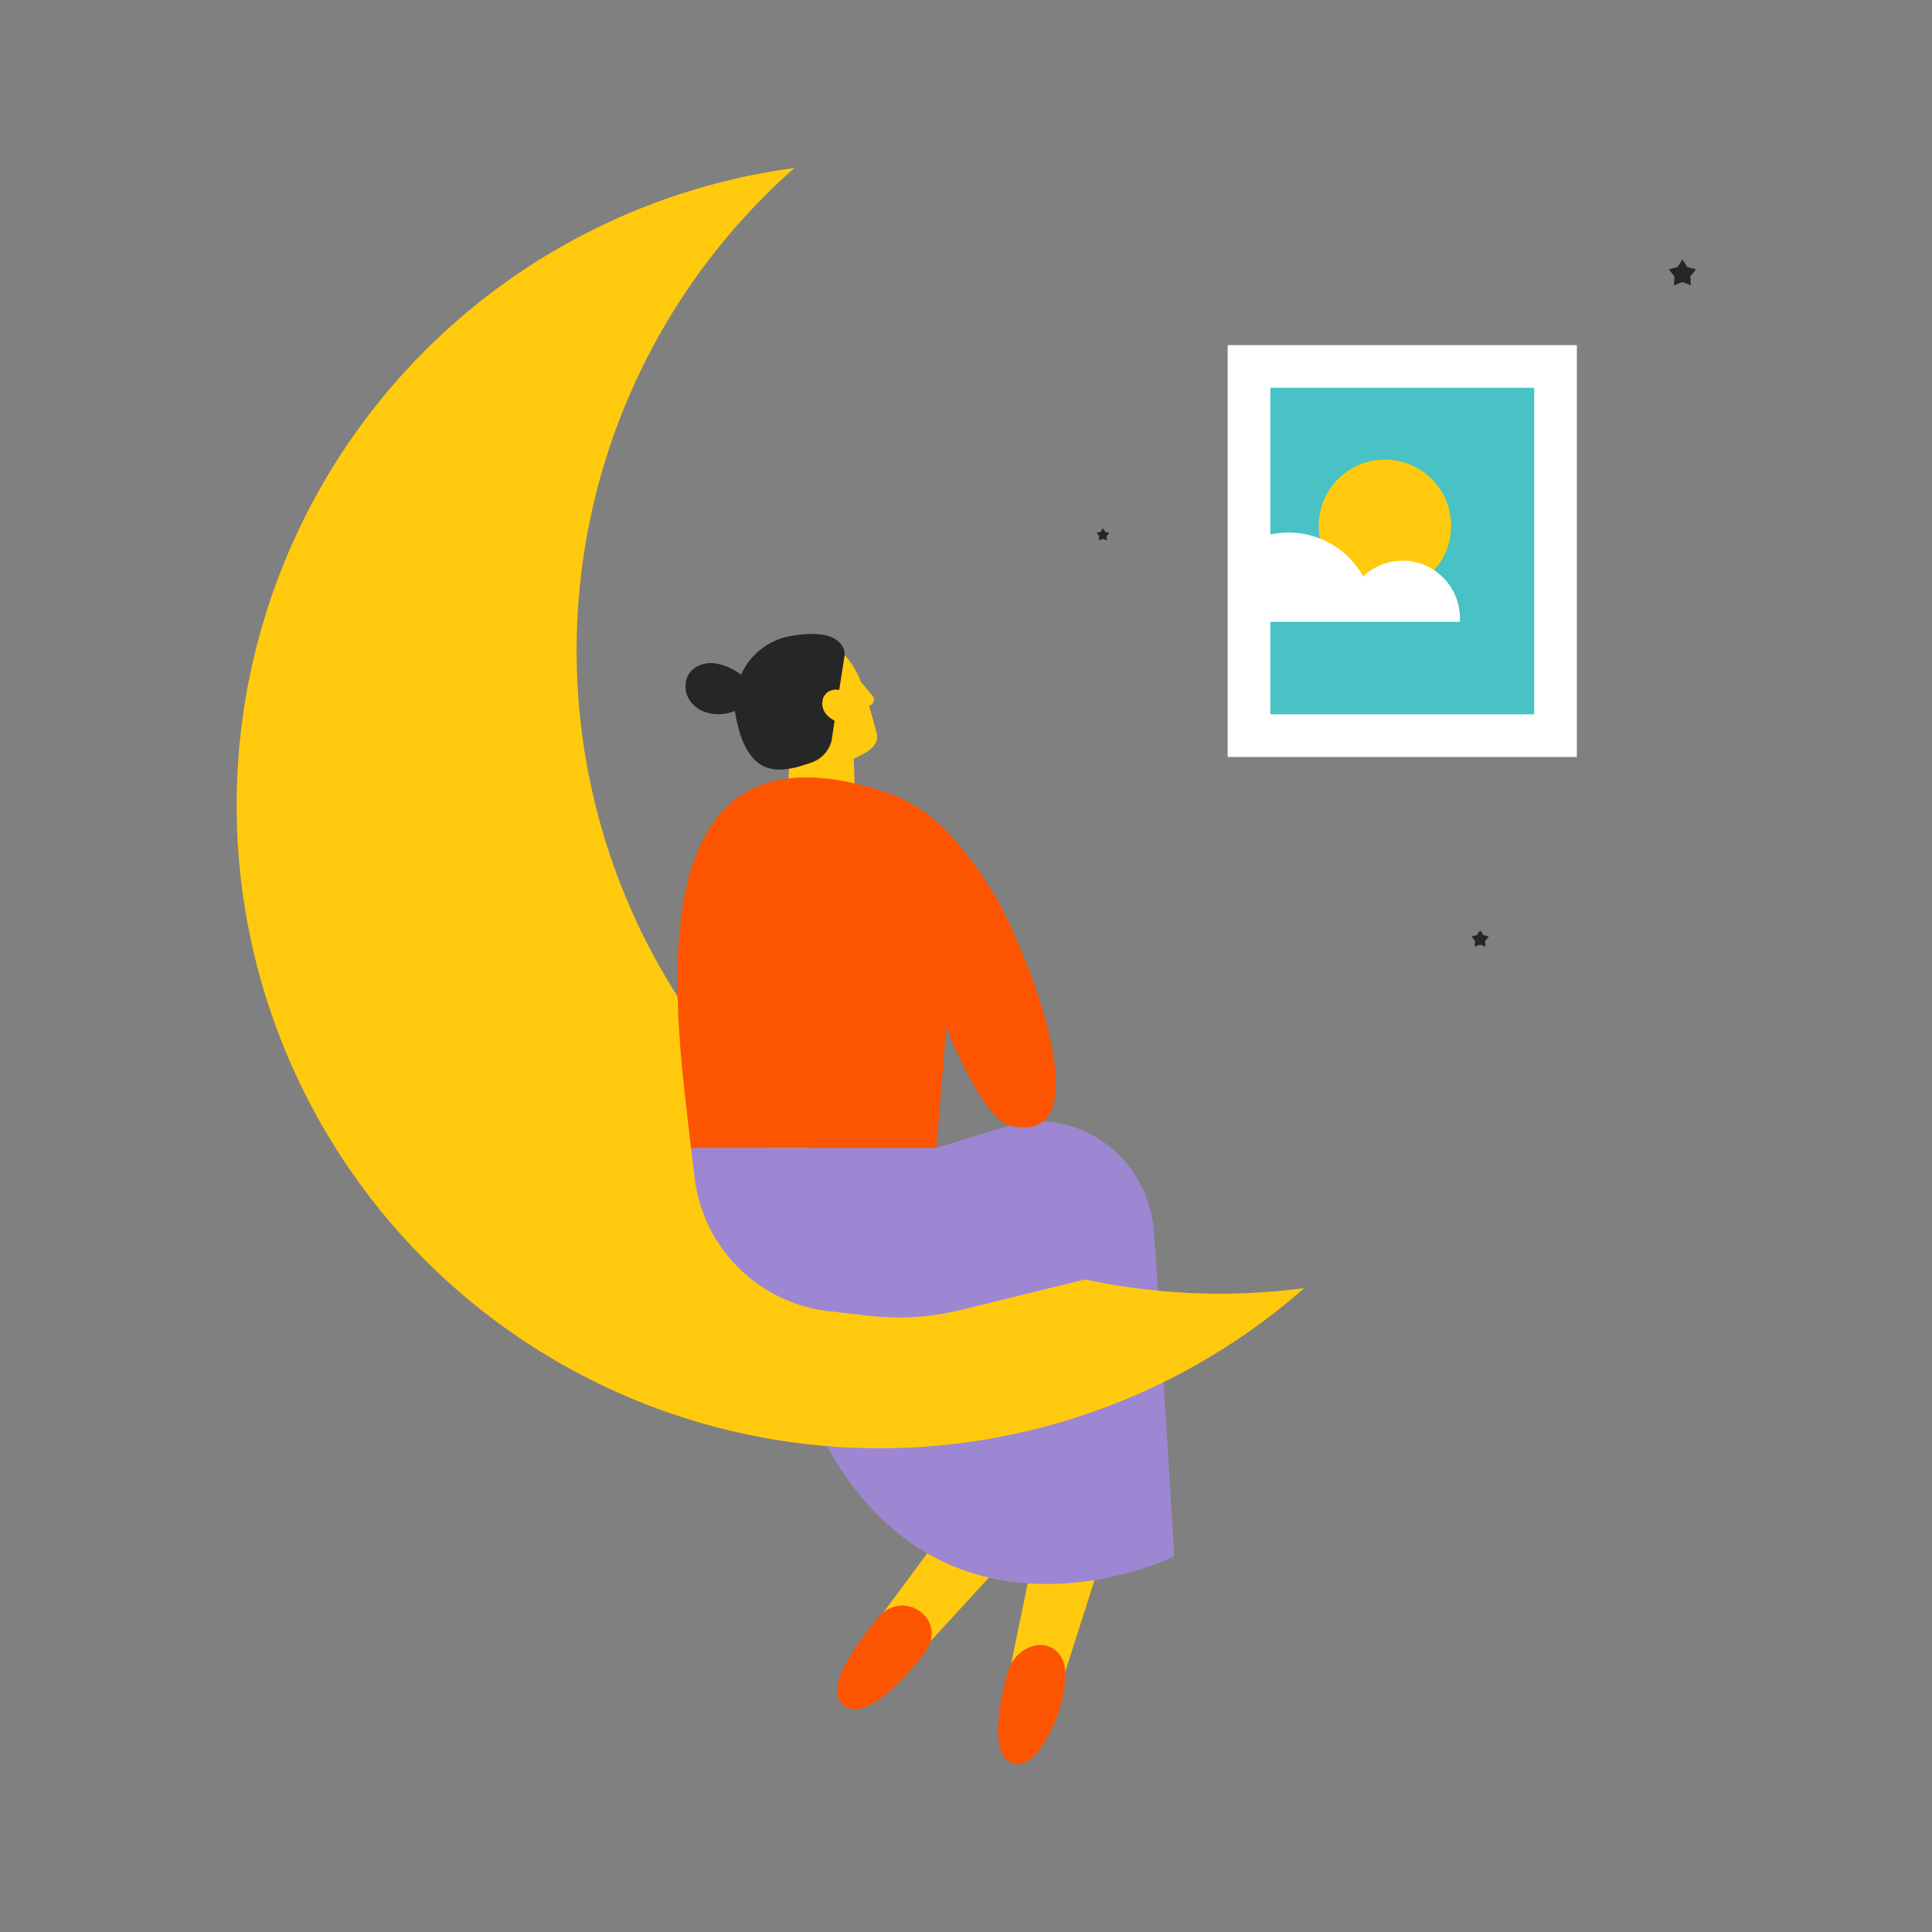
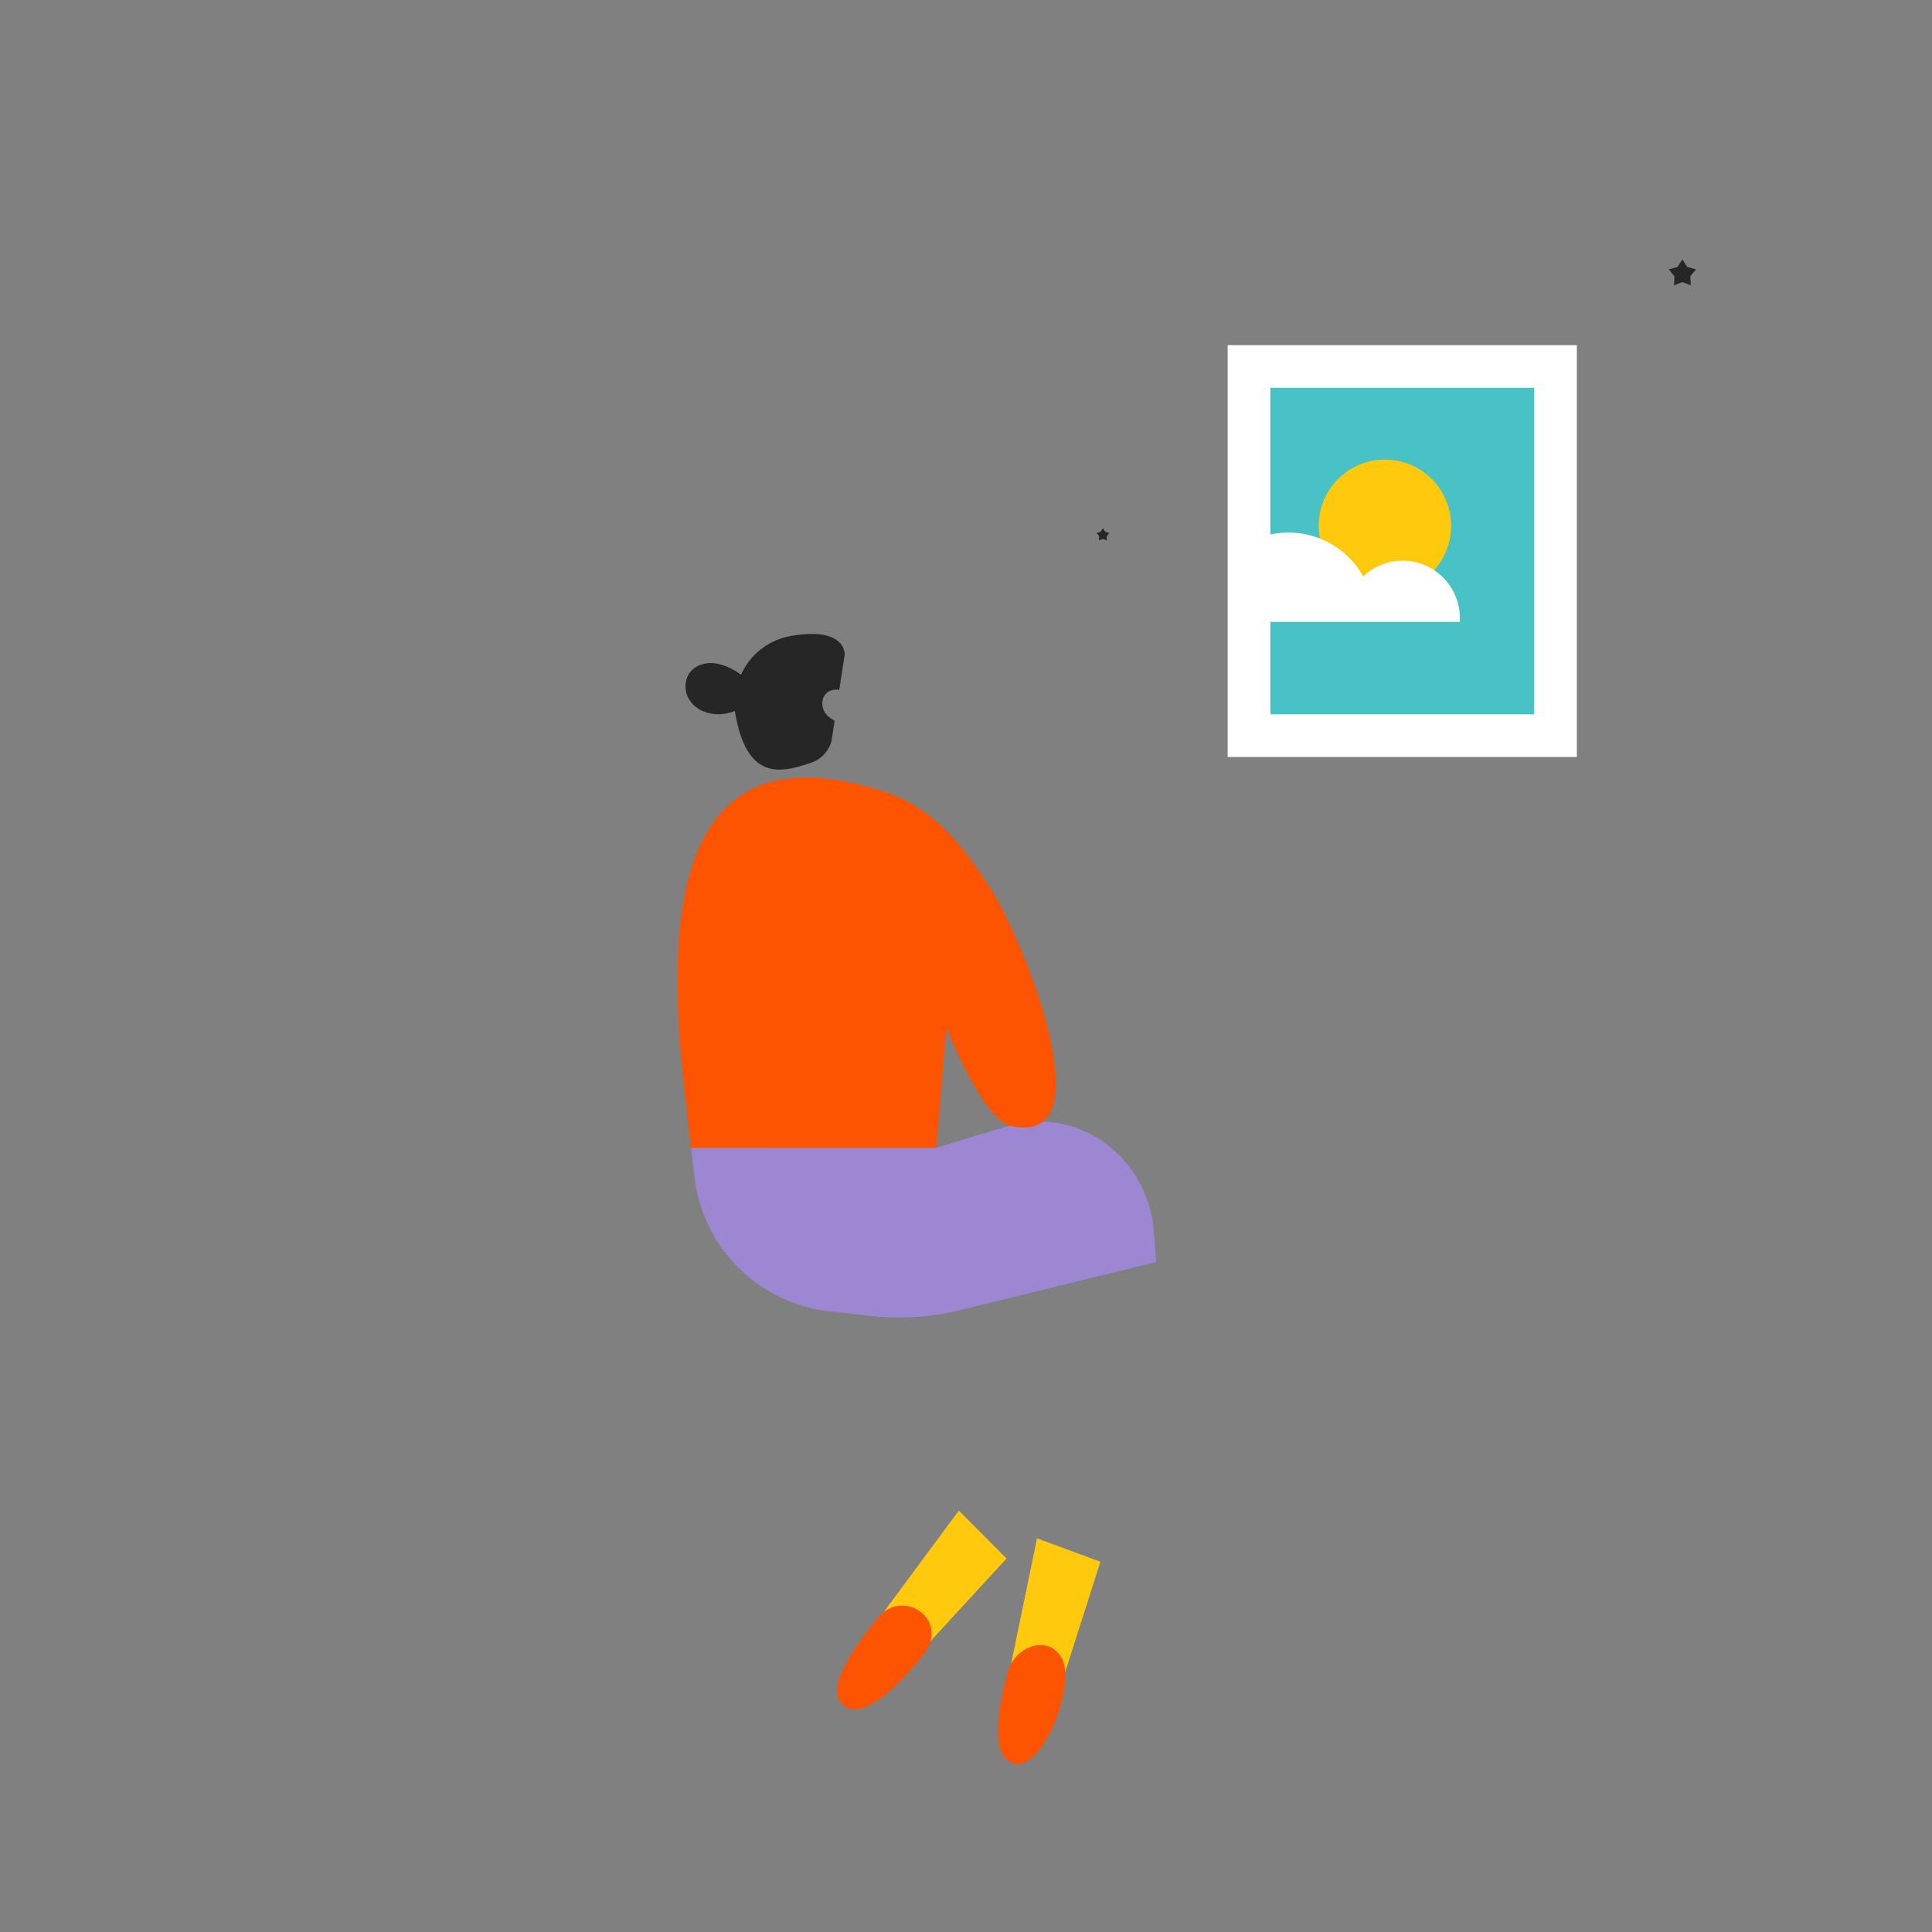
<svg xmlns="http://www.w3.org/2000/svg" width="396.85" height="396.85" viewBox="0 0 396.85 396.85">
  <rect x="0" y="0" width="396.85" height="396.85" fill="#808080" stroke="none" />
  <path d="M252.17,70.89v84.6H323.9V70.89Z" fill="#fff" />
  <rect x="260.94" y="79.65" width="54.2" height="67.08" fill="#48c2c5" />
  <circle cx="284.47" cy="108.01" r="13.6" fill="#ffca0e" />
  <path d="M288.13,115.17a11.76,11.76,0,0,0-8.12,3.25,17.54,17.54,0,0,0-23.53-7v16.31h43.39c0-.25,0-.5,0-.76A11.79,11.79,0,0,0,288.13,115.17Z" fill="#fff" />
  <polygon points="345.58 53.29 346.58 54.85 348.38 55.32 347.2 56.76 347.31 58.61 345.58 57.94 343.85 58.61 343.95 56.76 342.78 55.32 344.57 54.85 345.58 53.29" fill="#262626" />
  <polygon points="226.55 108.5 227.03 109.24 227.87 109.46 227.32 110.14 227.37 111.01 226.55 110.69 225.74 111.01 225.79 110.14 225.24 109.46 226.08 109.24 226.55 108.5" fill="#262626" />
-   <polygon points="304.03 191.07 304.67 192.06 305.81 192.36 305.06 193.28 305.13 194.46 304.03 194.03 302.93 194.46 302.99 193.28 302.25 192.36 303.39 192.06 304.03 191.07" fill="#262626" />
-   <path d="M179.92,150c-.37-1.36-1.3-4.68-1.39-5l.37-.21a1.23,1.23,0,0,0,.45-1.68c-.49-.67-2.37-2.9-2.5-3a17.49,17.49,0,0,0-6.37-8.26l-8.26,22.77-.55,12,14.06-.06s-.14-5.65-.38-10.7c.49-.23,1-.47,1.45-.72,1.41-.73,2.9-1.67,3.28-3A3.91,3.91,0,0,0,179.92,150Z" fill="#ffca0e" />
  <polygon points="213.01 315.99 207.64 342.04 218.76 343.56 226.03 320.8 213.01 315.99" fill="#ffca0e" />
  <path d="M218,340.44c-2.9-4.91-9.65-2.05-11,3-1.61,5.91-4.45,18.9,2.31,18.91C215,361.89,221.08,345.27,218,340.44Z" fill="#fc5400" />
  <polygon points="196.95 310.29 181.13 331.67 190.58 337.72 206.75 320.13 196.95 310.29" fill="#ffca0e" />
  <path d="M189.78,339.74c-2.66,3.41-10.9,13.27-15.65,11.06C168,348,176.21,337.5,180,332.67,185.24,325.74,195.27,332.65,189.78,339.74Z" fill="#fc5400" />
-   <path d="M237.49,259.24l3.73,60.45s-48.83,24-73.47-26.66l19.3-21.87Z" fill="#9d87d2" />
  <path d="M170.39,147.36a4.09,4.09,0,0,1-1.11-1.3,3.43,3.43,0,0,1-.3-2.27A2.66,2.66,0,0,1,170.3,142a3.29,3.29,0,0,1,2.09-.29l1.12-7.25s.33-5.74-10.76-3.87a13.77,13.77,0,0,0-10.53,8l-.52-.36a11.44,11.44,0,0,0-5-2c-3-.29-6.34,1.46-5.83,5.58a3.9,3.9,0,0,0,.31,1.11c1.53,3.44,5.44,4.34,8.69,3.48a9.77,9.77,0,0,0,1.08-.36c2.1,13.25,8.36,12.54,12.51,11.59.77-.18,3-.92,3-.92a6.4,6.4,0,0,0,4.35-4.56l.63-4.09A11.79,11.79,0,0,1,170.39,147.36Z" fill="#262626" />
-   <path d="M130.3,188.34A132.15,132.15,0,0,1,163.19,34.51,132.07,132.07,0,1,0,267.9,264.59,132.14,132.14,0,0,1,130.3,188.34Z" fill="#ffca0e" />
  <path d="M192.31,235.78l14.44-4.38a23.55,23.55,0,0,1,6.11-1c12.63-.37,23.13,9.75,24.12,22.35l.51,6.47-40.06,9.84a53.19,53.19,0,0,1-18.81,1.22l-8.36-.95a31.35,31.35,0,0,1-27.58-27.43l-.74-6.14Z" fill="#9d87d2" />
  <path d="M207.63,231.28c-5.87-1.33-13.22-20.15-13.22-20.15-.31,2.86-1.15,13.78-2.1,24.65H141.94c-2.6-23.9-14-91,39.87-73.09,9.74,3.24,15.7,10.48,21.87,20.18C210.19,193.12,227.51,235.78,207.63,231.28Z" fill="#fc5400" />
</svg>